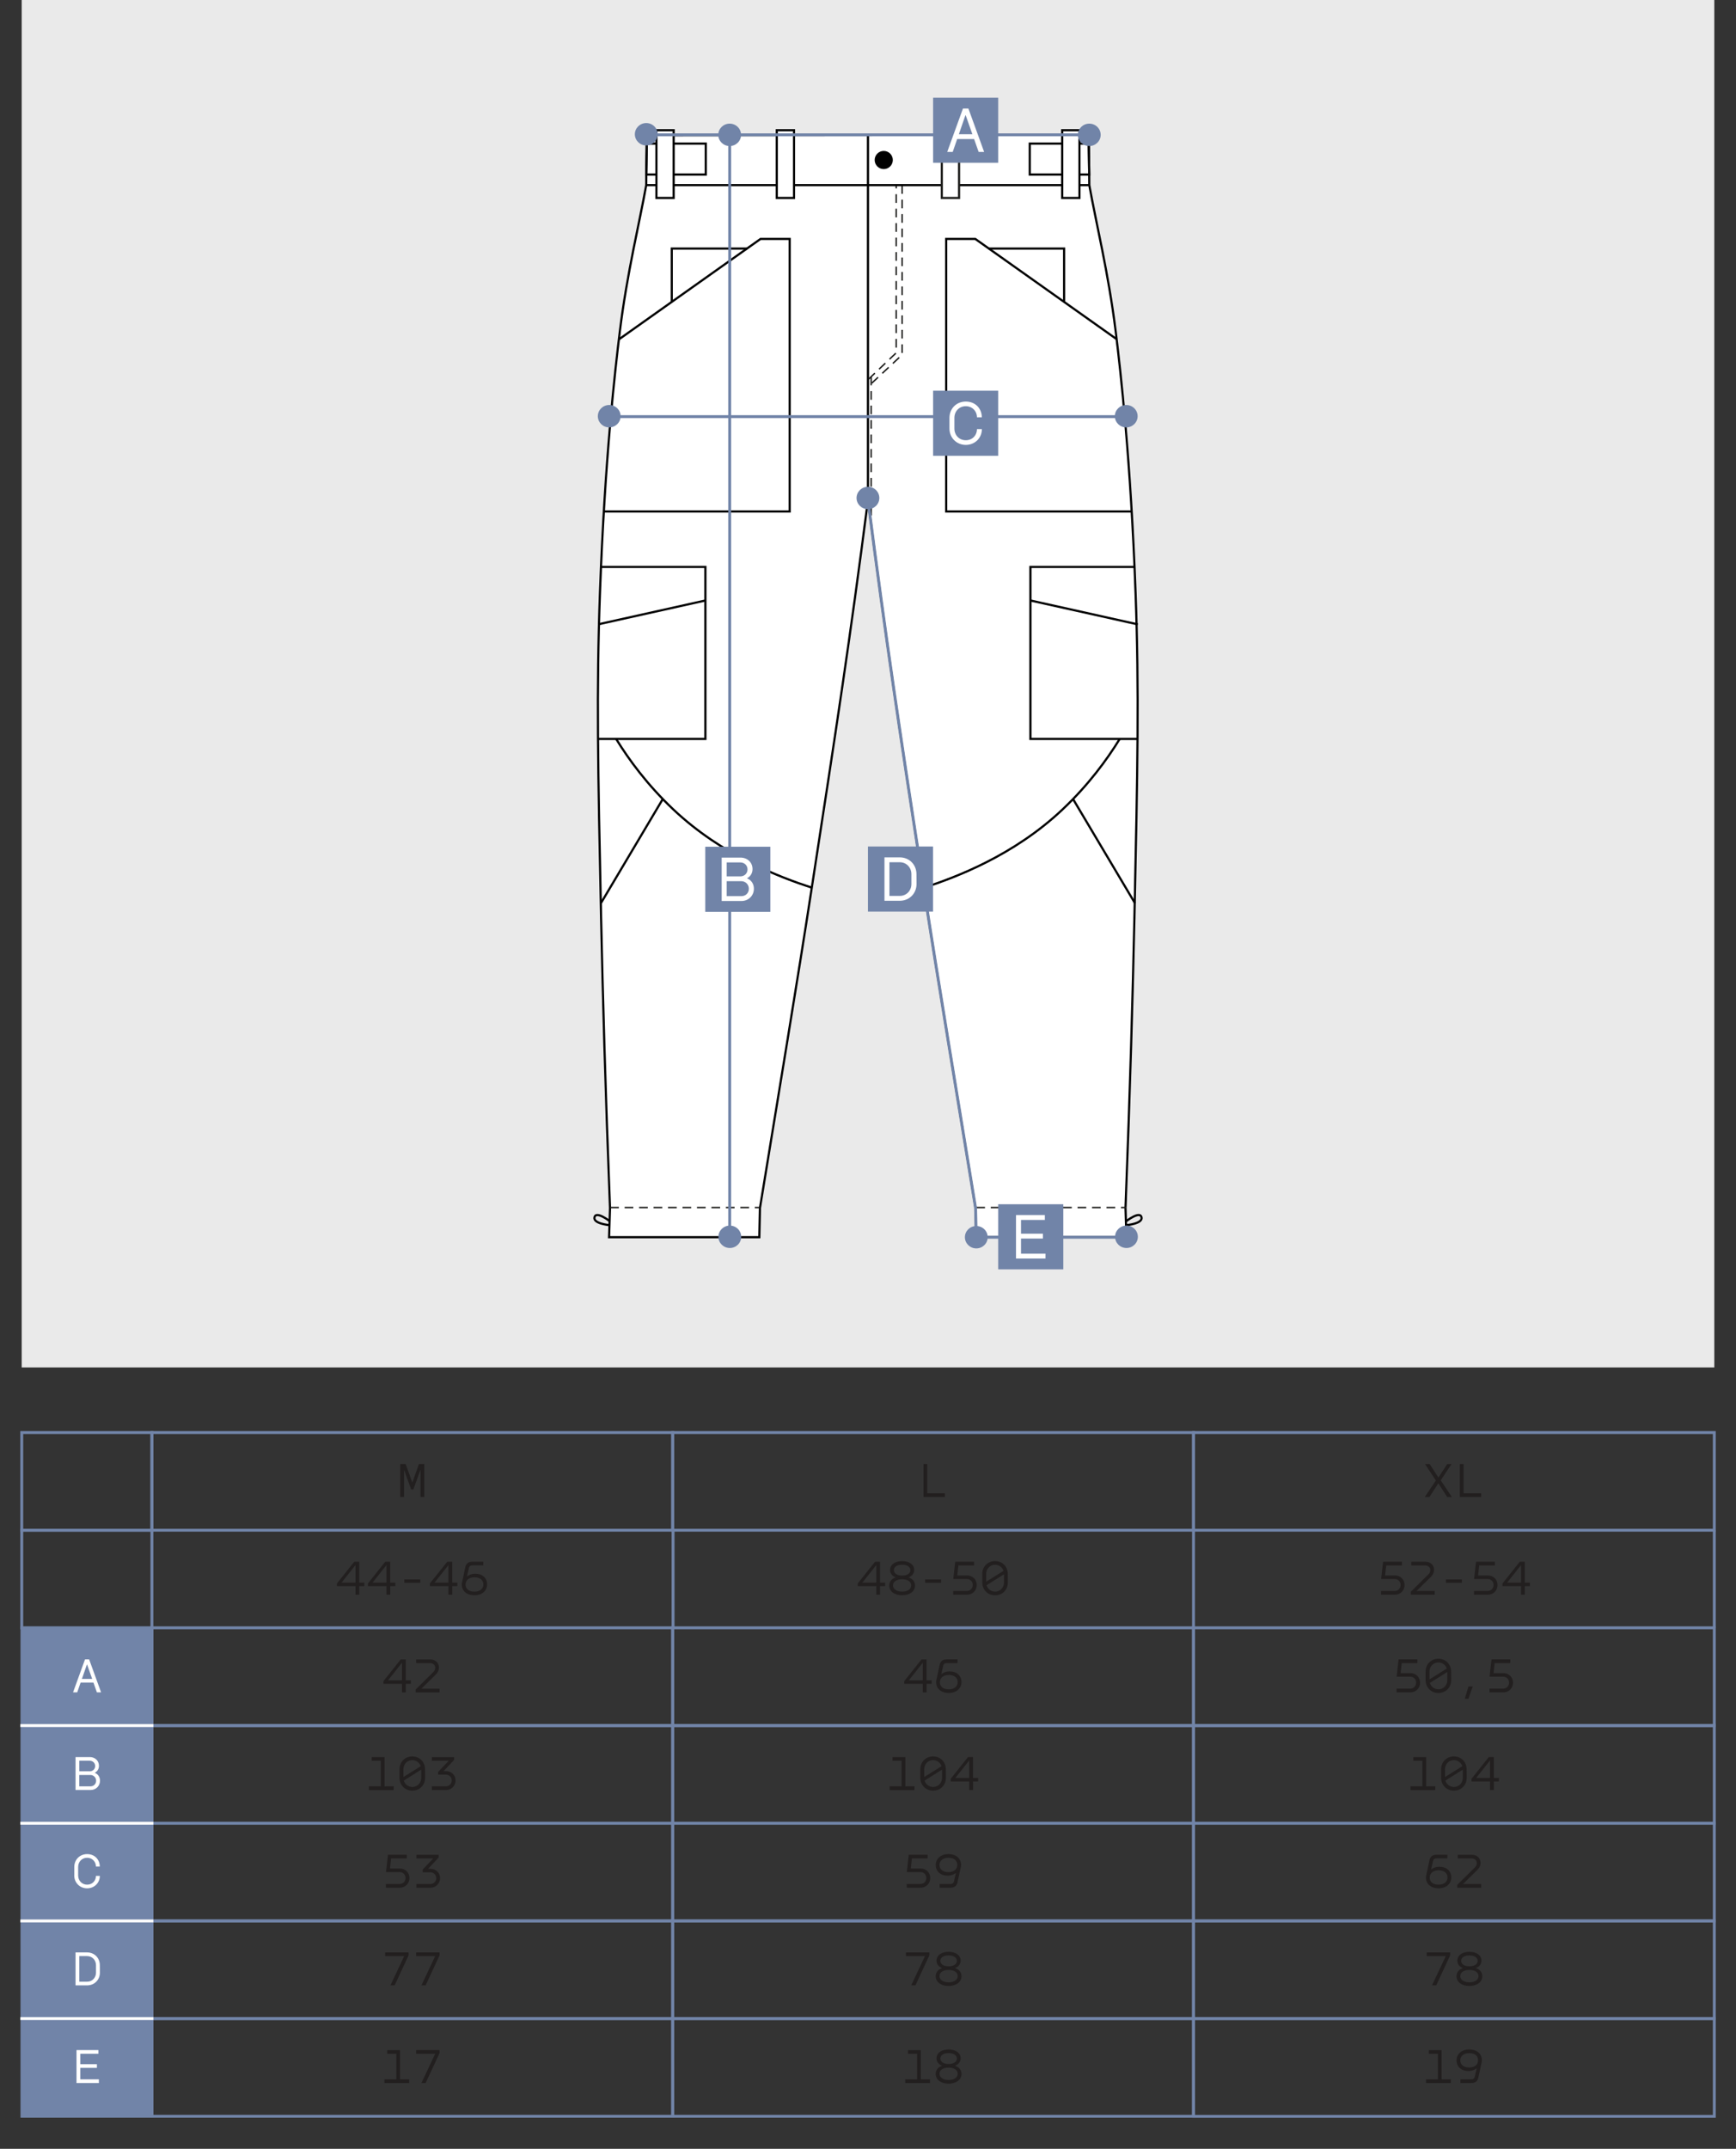
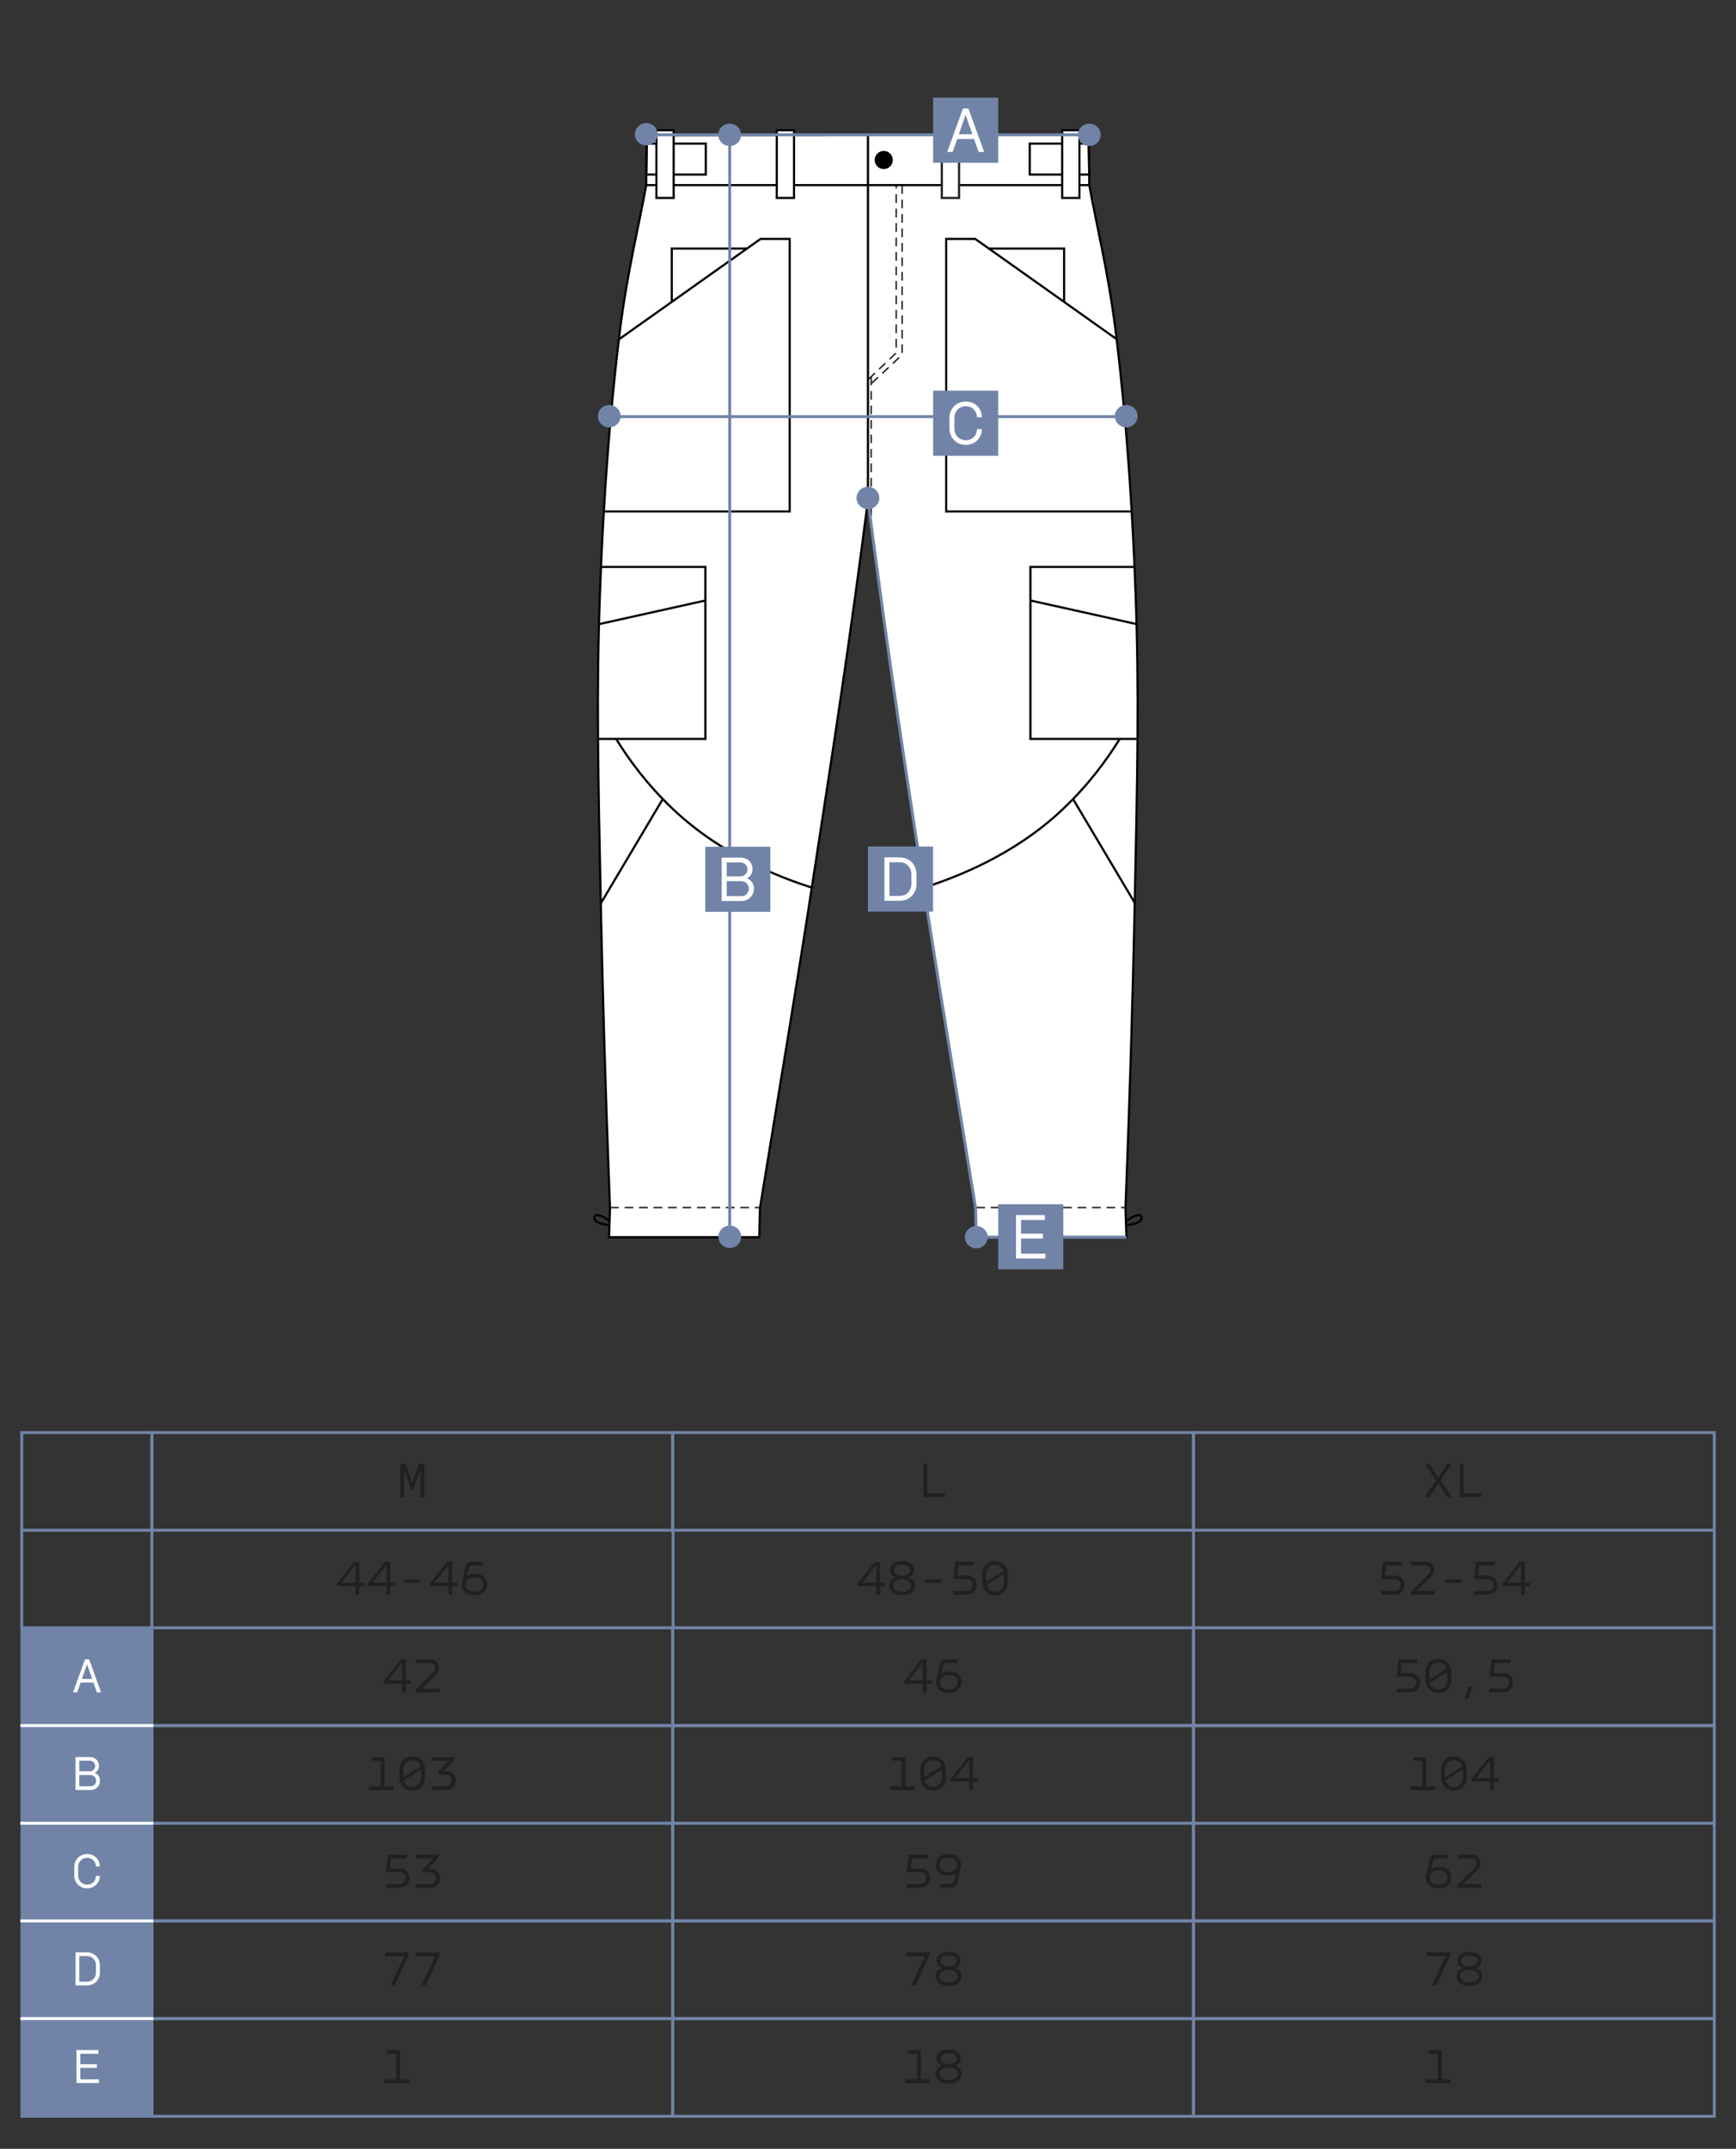
<svg xmlns="http://www.w3.org/2000/svg" id="_Слой_1" data-name="Слой_1" version="1.1" viewBox="0 0 600 742.5">
  <rect x="0" y="0" width="600" height="742.5" fill="#333333" stroke="none" />
  <defs>
    <style> .st0 { fill: #221f1f; } .st1, .st2, .st3, .st4 { fill: none; } .st1, .st2, .st3, .st4, .st5, .st6 { stroke-miterlimit: 10; } .st1, .st5 { stroke: #000; } .st1, .st5, .st6 { stroke-width: .75px; } .st7, .st5, .st6 { fill: #fff; } .st2 { stroke: #fff; } .st3 { stroke: #7184a8; } .st4 { stroke-dasharray: 3 2; stroke-width: .5px; } .st4, .st6 { stroke: #1d1d1b; } .st8 { fill: #7184a8; } .st9 { fill: #eaeaea; } </style>
  </defs>
-   <rect class="st9" x="7.5" width="585" height="472.5" />
  <g>
    <path class="st5" d="M392.07,317.34c-.55,25.77-1.46,58.79-3.07,100.06l.32,10.1h-51.93c-.07-3.37-.15-6.73-.22-10.1-6.63-40.6-12.79-77.4-17.89-110.52-8.32-54.1-12.97-85.06-19.29-134.08-6.31,49.02-11.12,79.98-19.44,134.08-5.1,33.12-11.25,69.91-17.89,110.52-.07,3.37-.15,6.73-.22,10.1h-51.93l.32-10.1c-1.61-41.27-2.52-74.28-3.07-100.06-1.11-51.98-1.64-78.67-.4-112.48,1.68-45.92,5.19-76.7,6.87-90.34,2.51-20.32,6.81-37.53,9.12-50.55,0-5.27.17-11.95.17-17.22l152.8-.15c0,5.23.17,12.21.17,17.37,2.31,13.01,6.61,30.23,9.12,50.55,1.68,13.64,5.19,44.42,6.87,90.34,1.24,33.82.71,60.5-.4,112.48Z" />
    <path d="M308.58,55.29c0,1.74-1.41,3.14-3.14,3.14s-3.14-1.41-3.14-3.14,1.41-3.14,3.14-3.14,3.14,1.41,3.14,3.14h0Z" />
    <line class="st1" x1="299.99" y1="172.81" x2="299.99" y2="46.68" />
    <line id="_средний_шов" data-name="средний_шов" class="st4" x1="301.09" y1="130.14" x2="301.09" y2="180.22" />
    <line id="_средний_шов1" data-name="средний_шов" class="st4" x1="210.89" y1="417.25" x2="262.72" y2="417.25" />
    <line id="_средний_шов2" data-name="средний_шов" class="st4" x1="337.43" y1="417.25" x2="389.26" y2="417.25" />
    <polyline class="st4" points="300.2 131.01 309.75 121.92 309.75 63.97" />
    <polyline class="st4" points="311.8 63.97 311.8 122.58 300.2 133.43" />
    <polyline class="st1" points="208.74 176.73 272.93 176.73 272.93 82.56 262.86 82.56 213.93 117.25" />
    <polyline class="st1" points="258.28 85.89 232.17 85.89 232.17 104.32" />
    <polyline class="st1" points="207.76 195.89 243.8 195.89 243.8 255.33 206.71 255.33" />
    <line class="st1" x1="243.8" y1="207.49" x2="206.7" y2="215.74" />
    <path class="st1" d="M212.95,255.33c4.42,7.19,10.78,15.88,19.79,24.39,16.83,15.89,36.78,23.4,47.87,27.01" />
    <line class="st5" x1="229.07" y1="276.1" x2="207.71" y2="312.05" />
    <polyline class="st1" points="391.2 176.73 327.02 176.73 327.02 82.56 337.08 82.56 386.01 117.25" />
    <polyline class="st1" points="341.66 85.89 367.78 85.89 367.78 104.32" />
    <polyline class="st1" points="392.18 195.89 356.14 195.89 356.14 255.33 393.23 255.33" />
    <line class="st1" x1="356.14" y1="207.49" x2="393.24" y2="215.74" />
    <path class="st1" d="M387,255.33c-4.42,7.19-10.78,15.88-19.79,24.39-16.83,15.89-36.78,23.4-47.87,27.01" />
    <line class="st5" x1="370.87" y1="276.1" x2="392.24" y2="312.05" />
    <path class="st1" d="M210.74,421.96s-4.68-3.64-5.27-1.38c-.59,2.26,5.23,2.76,5.23,2.76" />
    <path class="st1" d="M389.26,421.96s4.68-3.64,5.27-1.38-5.23,2.76-5.23,2.76" />
    <line class="st1" x1="223.34" y1="63.97" x2="376.48" y2="63.97" />
    <polygon class="st1" points="243.93 60.31 223.36 60.31 223.55 49.63 243.93 49.63 243.93 60.31" />
    <polygon class="st1" points="376.48 60.31 355.91 60.31 355.91 49.63 376.29 49.63 376.48 60.31" />
    <rect class="st5" x="268.47" y="45" width="5.96" height="23.4" />
    <rect class="st5" x="226.87" y="45" width="5.96" height="23.4" />
    <rect class="st6" x="325.51" y="45" width="5.96" height="23.4" transform="translate(656.98 113.4) rotate(-180)" />
    <rect class="st5" x="367.11" y="45" width="5.96" height="23.4" transform="translate(740.19 113.4) rotate(-180)" />
  </g>
  <path class="st3" d="M389.33,427.52h-51.93c-.07-3.37-.15-6.73-.22-10.1-6.63-40.6-12.79-77.4-17.89-110.52-8.32-54.1-12.97-85.06-19.29-134.08" />
  <line class="st3" x1="252.19" y1="427.52" x2="252.19" y2="47.47" />
  <line class="st3" x1="210.56" y1="143.96" x2="389.25" y2="143.96" />
  <polyline class="st3" points="376.5 46.59 299.93 46.59 223.36 46.59" />
  <g>
    <rect class="st8" x="345" y="416.11" width="22.5" height="22.5" />
    <path class="st7" d="M351.16,419.86h9.96v1.68h-8.24v4.75h7.57v1.68h-7.57v5.22h8.46v1.68h-10.19v-15Z" />
  </g>
  <g>
    <rect class="st8" x="299.98" y="292.5" width="22.5" height="22.5" />
    <path class="st7" d="M316.75,302.05l.02,3.4c.02,3.22-2.42,5.8-5.82,5.8h-5.26v-15h5.26c3.4,0,5.8,2.57,5.8,5.8ZM307.41,297.93v11.64h3.54c2.4,0,4.05-1.86,4.05-4.12v-3.4c0-2.24-1.66-4.12-4.05-4.12h-3.54Z" />
  </g>
  <g>
    <rect class="st8" x="322.5" y="135" width="22.5" height="22.5" />
    <path class="st7" d="M328.15,148.08v-3.66c0-3.25,2.41-5.67,5.65-5.67s5.52,2.31,5.54,5.45h-1.68c-.02-2.22-1.7-3.84-3.86-3.84-2.26,0-3.94,1.72-3.94,4.05v3.66c0,2.33,1.68,4.05,3.94,4.05s3.84-1.68,3.86-3.84h1.7c0,3.08-2.41,5.45-5.56,5.45s-5.65-2.41-5.65-5.67Z" />
  </g>
  <g>
    <rect class="st8" x="322.5" y="33.75" width="22.5" height="22.5" />
    <path class="st7" d="M336.66,48.04h-5.84l-1.54,4.46h-1.9l5.44-15h1.88l5.44,15h-1.9l-1.57-4.46ZM336.08,46.39l-2.31-6.54h-.11l-2.26,6.54h4.68Z" />
  </g>
  <g>
    <rect class="st8" x="243.75" y="292.58" width="22.5" height="22.5" />
    <path class="st7" d="M255.95,296.33c2.31,0,4.14,1.61,4.14,3.96,0,1.37-.65,2.51-1.86,3.16v.07c1.48.6,2.33,1.93,2.33,3.58,0,2.37-1.84,4.23-4.32,4.23h-6.81v-15h6.52ZM255.88,302.82c1.41,0,2.48-1.03,2.48-2.4,0-1.43-1.12-2.42-2.48-2.42h-4.72v4.81h4.72ZM256.24,309.65c1.48,0,2.58-1.07,2.58-2.55s-1.14-2.62-2.64-2.62h-5.02v5.17h5.08Z" />
  </g>
-   <ellipse class="st8" cx="389.33" cy="427.36" rx="3.94" ry="3.87" />
  <ellipse class="st8" cx="252.24" cy="427.36" rx="3.94" ry="3.87" />
  <ellipse class="st8" cx="337.43" cy="427.5" rx="3.94" ry="3.87" />
  <ellipse class="st8" cx="299.98" cy="172.07" rx="3.94" ry="3.87" />
  <ellipse class="st8" cx="389.25" cy="143.81" rx="3.94" ry="3.87" />
  <ellipse class="st8" cx="210.56" cy="143.81" rx="3.94" ry="3.87" />
  <ellipse class="st8" cx="376.48" cy="46.59" rx="3.94" ry="3.87" />
  <ellipse class="st8" cx="223.36" cy="46.39" rx="3.94" ry="3.87" />
  <g>
    <rect class="st8" x="7.59" y="562.5" width="44.91" height="168.75" />
    <polygon class="st3" points="37.53 562.5 22.56 562.5 7.59 562.5 7.59 618.75 7.59 675 7.59 731.25 22.56 731.25 37.53 731.25 52.5 731.25 52.5 675 52.5 618.75 52.5 562.5 37.53 562.5" />
    <path class="st7" d="M26.44,708.38h7.56v1.27h-6.26v3.6h5.75v1.28h-5.75v3.96h6.43v1.28h-7.73v-11.39Z" />
    <g>
      <path class="st0" d="M318.27,718.5h3.16v1.28h-8.57v-1.28h4.11v-8.84h-3.13v-1.27h4.42v10.11Z" />
      <path class="st0" d="M325.59,713.81v-.03c-1.22-.46-1.9-1.41-1.9-2.55,0-1.95,1.84-3.06,4.15-3.06s4.18,1.09,4.18,3.06c0,1.14-.68,2.09-1.92,2.55v.03c1.36.44,2.21,1.45,2.21,2.8,0,2.12-1.99,3.37-4.47,3.37s-4.44-1.26-4.44-3.37c0-1.29.78-2.33,2.19-2.8ZM327.84,718.72c1.8,0,3.16-.78,3.16-2.16s-1.38-2.12-3.16-2.12-3.13.75-3.13,2.12,1.39,2.16,3.13,2.16ZM327.85,713.18c1.6,0,2.86-.65,2.86-1.87s-1.22-1.89-2.87-1.89-2.84.66-2.84,1.89,1.26,1.85,2.86,1.87Z" />
    </g>
    <polygon class="st3" points="212.5 697.5 192.5 697.5 172.5 697.5 152.5 697.5 132.5 697.5 112.5 697.5 92.5 697.5 72.5 697.5 52.5 697.5 52.5 708.75 52.5 720 52.5 731.25 72.5 731.25 92.5 731.25 112.5 731.25 132.5 731.25 152.5 731.25 172.5 731.25 192.5 731.25 212.5 731.25 232.5 731.25 232.5 720 232.5 708.75 232.5 697.5 212.5 697.5" />
    <polygon class="st3" points="392.5 697.5 372.5 697.5 352.5 697.5 332.5 697.5 312.5 697.5 292.5 697.5 272.5 697.5 252.5 697.5 232.5 697.5 232.5 708.75 232.5 720 232.5 731.25 252.5 731.25 272.5 731.25 292.5 731.25 312.5 731.25 332.5 731.25 352.5 731.25 372.5 731.25 392.5 731.25 412.5 731.25 412.5 720 412.5 708.75 412.5 697.5 392.5 697.5" />
    <polygon class="st3" points="572.5 697.5 552.5 697.5 532.5 697.5 512.5 697.5 492.5 697.5 472.5 697.5 452.5 697.5 432.5 697.5 412.5 697.5 412.5 708.76 412.5 720.02 412.5 731.28 432.5 731.28 452.5 731.28 472.5 731.28 492.5 731.28 512.5 731.28 532.5 731.28 552.5 731.28 572.5 731.28 592.5 731.28 592.5 720.02 592.5 708.76 592.5 697.5 572.5 697.5" />
    <path class="st0" d="M320.49,505.88v10.11h6.08v1.28h-7.39v-11.39h1.31Z" />
    <polygon class="st3" points="212.5 495 192.5 495 172.5 495 152.5 495 132.5 495 112.5 495 92.5 495 72.5 495 52.5 495 52.5 506.25 52.5 517.5 52.5 528.75 72.5 528.75 92.5 528.75 112.5 528.75 132.5 528.75 152.5 528.75 172.5 528.75 192.5 528.75 212.5 528.75 232.5 528.75 232.5 517.5 232.5 506.25 232.5 495 212.5 495" />
    <polygon class="st3" points="392.5 495 372.5 495 352.5 495 332.5 495 312.5 495 292.5 495 272.5 495 252.5 495 232.5 495 232.5 506.25 232.5 517.5 232.5 528.75 252.5 528.75 272.5 528.75 292.5 528.75 312.5 528.75 332.5 528.75 352.5 528.75 372.5 528.75 392.5 528.75 412.5 528.75 412.5 517.5 412.5 506.25 412.5 495 392.5 495" />
    <polygon class="st3" points="572.5 495 552.5 495 532.5 495 512.5 495 492.5 495 472.5 495 452.5 495 432.5 495 412.5 495 412.5 506.25 412.5 517.5 412.5 528.75 432.5 528.75 452.5 528.75 472.5 528.75 492.5 528.75 512.5 528.75 532.5 528.75 552.5 528.75 572.5 528.75 592.5 528.75 592.5 517.5 592.5 506.25 592.5 495 572.5 495" />
    <g>
      <path class="st0" d="M304.17,546.86h1.75v1.21h-1.75v2.96h-1.31v-2.96h-6.41v-.92l5.98-7.51h1.73v7.22ZM302.86,546.86v-6.07l-4.81,6.07h4.81Z" />
      <path class="st0" d="M309.53,545.06v-.03c-1.22-.46-1.9-1.41-1.9-2.55,0-1.95,1.84-3.06,4.15-3.06s4.18,1.09,4.18,3.06c0,1.14-.68,2.09-1.92,2.55v.03c1.36.44,2.21,1.45,2.21,2.8,0,2.12-1.99,3.37-4.47,3.37s-4.44-1.26-4.44-3.37c0-1.29.78-2.33,2.19-2.8ZM311.77,549.97c1.8,0,3.16-.78,3.16-2.16s-1.38-2.12-3.16-2.12-3.13.75-3.13,2.12,1.39,2.16,3.13,2.16ZM311.79,544.43c1.6,0,2.86-.65,2.86-1.87s-1.22-1.89-2.87-1.89-2.84.66-2.84,1.89,1.26,1.85,2.86,1.87Z" />
      <path class="st0" d="M325.25,545.75v1.17h-5.51v-1.17h5.51Z" />
      <path class="st0" d="M336.66,540.91h-5.42l-.39,3.47h3.33c2.16,0,3.4,1.58,3.4,3.31s-1.26,3.33-3.4,3.33h-4.73v-1.28h4.69c1.27,0,2.06-.95,2.07-2.06.02-1.09-.76-2.07-2.07-2.07h-4.67l.68-5.98h6.51v1.27Z" />
      <path class="st0" d="M343.92,551.24c-2.53,0-4.42-1.9-4.42-4.47v-2.89c0-2.57,1.89-4.47,4.42-4.47s4.4,1.9,4.4,4.47l.02,2.89c.02,2.57-1.89,4.47-4.42,4.47ZM346.83,542.8c-.41-1.26-1.53-2.11-2.91-2.11-1.75,0-3.08,1.36-3.08,3.2v2.65l5.98-3.74ZM343.92,549.97c1.75,0,3.08-1.36,3.08-3.2v-2.79l-6.02,3.77c.37,1.31,1.51,2.21,2.94,2.21Z" />
    </g>
    <g>
      <path class="st0" d="M320.6,642.16h-5.42l-.39,3.47h3.33c2.16,0,3.4,1.58,3.4,3.31s-1.26,3.33-3.4,3.33h-4.73v-1.28h4.69c1.27,0,2.06-.95,2.07-2.06.02-1.09-.76-2.07-2.07-2.07h-4.67l.68-5.98h6.51v1.27Z" />
      <path class="st0" d="M332.05,645.25l-1.12,5.2c-.24,1.12-.99,1.82-2.46,1.82h-3.72v-1.28h3.71c.66,0,1.11-.25,1.26-.92l.65-2.86h-.05c-.75.58-1.75.9-2.74.9-2.5.02-4.16-1.45-4.16-3.69s1.84-3.76,4.35-3.76c2.67,0,4.4,1.5,4.4,3.72,0,.29-.03.58-.1.85ZM327.75,641.94c-1.82,0-3.04.97-3.04,2.5s1.24,2.46,3.06,2.46,3.09-.93,3.09-2.5-1.14-2.46-3.11-2.46Z" />
    </g>
    <polygon class="st3" points="212.5 630 192.5 630 172.5 630 152.5 630 132.5 630 112.5 630 92.5 630 72.5 630 52.5 630 52.5 641.25 52.5 652.5 52.5 663.75 72.5 663.75 92.5 663.75 112.5 663.75 132.5 663.75 152.5 663.75 172.5 663.75 192.5 663.75 212.5 663.75 232.5 663.75 232.5 652.5 232.5 641.25 232.5 630 212.5 630" />
    <polygon class="st3" points="392.5 630 372.5 630 352.5 630 332.5 630 312.5 630 292.5 630 272.5 630 252.5 630 232.5 630 232.5 641.25 232.5 652.5 232.5 663.75 252.5 663.75 272.5 663.75 292.5 663.75 312.5 663.75 332.5 663.75 352.5 663.75 372.5 663.75 392.5 663.75 412.5 663.75 412.5 652.5 412.5 641.25 412.5 630 392.5 630" />
    <polygon class="st3" points="572.5 630 552.5 630 532.5 630 512.5 630 492.5 630 472.5 630 452.5 630 432.5 630 412.5 630 412.5 641.25 412.5 652.5 412.5 663.75 432.5 663.75 452.5 663.75 472.5 663.75 492.5 663.75 512.5 663.75 532.5 663.75 552.5 663.75 572.5 663.75 592.5 663.75 592.5 652.5 592.5 641.25 592.5 630 572.5 630" />
    <g>
      <path class="st0" d="M316.38,686.02h-1.45l4.76-10.11h-6.58v-1.27h8.11v.99l-4.84,10.4Z" />
      <path class="st0" d="M325.59,680.06v-.03c-1.22-.46-1.9-1.41-1.9-2.55,0-1.95,1.84-3.06,4.15-3.06s4.18,1.09,4.18,3.06c0,1.14-.68,2.09-1.92,2.55v.03c1.36.44,2.21,1.45,2.21,2.8,0,2.12-1.99,3.37-4.47,3.37s-4.44-1.26-4.44-3.37c0-1.29.78-2.33,2.19-2.8ZM327.84,684.97c1.8,0,3.16-.78,3.16-2.16s-1.38-2.12-3.16-2.12-3.13.75-3.13,2.12,1.39,2.16,3.13,2.16ZM327.85,679.43c1.6,0,2.86-.65,2.86-1.87s-1.22-1.89-2.87-1.89-2.84.66-2.84,1.89,1.26,1.85,2.86,1.87Z" />
    </g>
    <polygon class="st3" points="212.5 663.75 192.5 663.75 172.5 663.75 152.5 663.75 132.5 663.75 112.5 663.75 92.5 663.75 72.5 663.75 52.5 663.75 52.5 675 52.5 686.25 52.5 697.5 72.5 697.5 92.5 697.5 112.5 697.5 132.5 697.5 152.5 697.5 172.5 697.5 192.5 697.5 212.5 697.5 232.5 697.5 232.5 686.25 232.5 675 232.5 663.75 212.5 663.75" />
    <polygon class="st3" points="392.5 663.75 372.5 663.75 352.5 663.75 332.5 663.75 312.5 663.75 292.5 663.75 272.5 663.75 252.5 663.75 232.5 663.75 232.5 675 232.5 686.25 232.5 697.5 252.5 697.5 272.5 697.5 292.5 697.5 312.5 697.5 332.5 697.5 352.5 697.5 372.5 697.5 392.5 697.5 412.5 697.5 412.5 686.25 412.5 675 412.5 663.75 392.5 663.75" />
    <polygon class="st3" points="572.5 663.75 552.5 663.75 532.5 663.75 512.5 663.75 492.5 663.75 472.5 663.75 452.5 663.75 432.5 663.75 412.5 663.75 412.5 675 412.5 686.25 412.5 697.5 432.5 697.5 452.5 697.5 472.5 697.5 492.5 697.5 512.5 697.5 532.5 697.5 552.5 697.5 572.5 697.5 592.5 697.5 592.5 686.25 592.5 675 592.5 663.75 572.5 663.75" />
    <g>
      <path class="st0" d="M320.24,580.61h1.75v1.21h-1.75v2.96h-1.31v-2.96h-6.41v-.92l5.98-7.51h1.73v7.22ZM318.93,580.61v-6.07l-4.81,6.07h4.81Z" />
      <path class="st0" d="M323.66,580.4l1.12-5.2c.24-1.12.99-1.82,2.46-1.82h3.72v1.27h-3.71c-.66,0-1.1.25-1.26.92l-.65,2.86h.05c.75-.58,1.75-.9,2.74-.9,2.5-.02,4.17,1.44,4.17,3.69s-1.84,3.76-4.35,3.76c-2.67,0-4.4-1.5-4.4-3.72,0-.29.03-.58.1-.85ZM327.96,583.72c1.82,0,3.04-.97,3.04-2.5s-1.24-2.46-3.06-2.46-3.09.93-3.09,2.5,1.14,2.46,3.11,2.46Z" />
    </g>
    <polygon class="st3" points="212.5 562.46 192.5 562.46 172.5 562.46 152.5 562.46 132.5 562.46 112.5 562.46 92.5 562.46 72.5 562.46 52.5 562.46 52.5 573.73 52.5 584.99 52.5 596.25 72.5 596.25 92.5 596.25 112.5 596.25 132.5 596.25 152.5 596.25 172.5 596.25 192.5 596.25 212.5 596.25 232.5 596.25 232.5 584.99 232.5 573.73 232.5 562.46 212.5 562.46" />
    <polygon class="st3" points="392.5 562.46 372.5 562.46 352.5 562.46 332.5 562.46 312.5 562.46 292.5 562.46 272.5 562.46 252.5 562.46 232.5 562.46 232.5 573.73 232.5 584.99 232.5 596.25 252.5 596.25 272.5 596.25 292.5 596.25 312.5 596.25 332.5 596.25 352.5 596.25 372.5 596.25 392.5 596.25 412.5 596.25 412.5 584.99 412.5 573.73 412.5 562.46 392.5 562.46" />
    <polygon class="st3" points="572.5 562.46 552.5 562.46 532.5 562.46 512.5 562.46 492.5 562.46 472.5 562.46 452.5 562.46 432.5 562.46 412.5 562.46 412.5 573.73 412.5 584.99 412.5 596.25 432.5 596.25 452.5 596.25 472.5 596.25 492.5 596.25 512.5 596.25 532.5 596.25 552.5 596.25 572.5 596.25 592.5 596.25 592.5 584.99 592.5 573.73 592.5 562.46 572.5 562.46" />
    <g>
      <path class="st0" d="M138.27,718.5h3.16v1.28h-8.57v-1.28h4.11v-8.84h-3.13v-1.27h4.42v10.11Z" />
-       <path class="st0" d="M147.09,719.77h-1.44l4.76-10.11h-6.58v-1.27h8.11v.99l-4.84,10.4Z" />
    </g>
    <path class="st0" d="M138.33,505.88h1.87l2.31,6.39,2.29-6.39h1.85v11.39h-1.31v-9.3h-.05l-2.41,6.68h-.78l-2.41-6.7h-.05v9.32h-1.31v-11.39Z" />
    <g>
      <path class="st0" d="M124.17,546.86h1.75v1.21h-1.75v2.96h-1.31v-2.96h-6.41v-.92l5.98-7.51h1.73v7.22ZM122.86,546.86v-6.07l-4.81,6.07h4.81Z" />
      <path class="st0" d="M134.88,546.86h1.75v1.21h-1.75v2.96h-1.31v-2.96h-6.41v-.92l5.98-7.51h1.73v7.22ZM133.57,546.86v-6.07l-4.81,6.07h4.81Z" />
      <path class="st0" d="M145.25,545.75v1.17h-5.51v-1.17h5.51Z" />
      <path class="st0" d="M156.3,546.86h1.75v1.21h-1.75v2.96h-1.31v-2.96h-6.41v-.92l5.98-7.51h1.73v7.22ZM154.99,546.86v-6.07l-4.81,6.07h4.81Z" />
      <path class="st0" d="M159.72,546.65l1.12-5.2c.24-1.12.99-1.82,2.46-1.82h3.72v1.27h-3.71c-.66,0-1.1.25-1.26.92l-.65,2.86h.05c.75-.58,1.75-.9,2.74-.9,2.5-.02,4.16,1.44,4.16,3.69s-1.84,3.76-4.35,3.76c-2.67,0-4.4-1.5-4.4-3.72,0-.29.03-.58.1-.85ZM164.02,549.97c1.82,0,3.04-.97,3.04-2.5s-1.24-2.46-3.06-2.46-3.09.93-3.09,2.5,1.14,2.46,3.11,2.46Z" />
    </g>
    <g>
      <path class="st0" d="M140.6,642.16h-5.42l-.39,3.47h3.33c2.16,0,3.4,1.58,3.4,3.31s-1.26,3.33-3.4,3.33h-4.73v-1.28h4.69c1.27,0,2.06-.95,2.07-2.06.02-1.09-.77-2.07-2.07-2.07h-4.67l.68-5.98h6.51v1.27Z" />
      <path class="st0" d="M147.94,645.75h.85c1.89,0,3.31,1.39,3.31,3.23s-1.44,3.3-3.33,3.3h-4.86v-1.28h4.81c1.16,0,2.06-.88,2.06-2.02s-.9-2.04-2.06-2.04h-2.65v-.93l3.67-3.84h-5.83v-1.27h7.68v.97l-3.65,3.89Z" />
    </g>
    <g>
      <path class="st0" d="M136.38,686.02h-1.44l4.76-10.11h-6.58v-1.27h8.11v.99l-4.84,10.4Z" />
      <path class="st0" d="M147.09,686.02h-1.44l4.76-10.11h-6.58v-1.27h8.11v.99l-4.84,10.4Z" />
    </g>
    <g>
      <path class="st0" d="M140.24,580.61h1.75v1.21h-1.75v2.96h-1.31v-2.96h-6.41v-.92l5.98-7.51h1.73v7.22ZM138.93,580.61v-6.07l-4.81,6.07h4.81Z" />
      <path class="st0" d="M149.78,577.74c1.14-1.12.76-3.08-1.19-3.08h-4.76v-1.27h4.79c3.21,0,3.96,3.31,2.04,5.18l-5.01,4.93h6.29v1.28h-8.28v-.99l6.12-6.05Z" />
    </g>
    <g>
      <path class="st0" d="M132.91,617.25h3.16v1.28h-8.57v-1.28h4.11v-8.84h-3.13v-1.27h4.42v10.11Z" />
      <path class="st0" d="M142.5,618.74c-2.53,0-4.42-1.9-4.42-4.47v-2.89c0-2.57,1.89-4.47,4.42-4.47s4.4,1.9,4.4,4.47l.02,2.89c.02,2.57-1.89,4.47-4.42,4.47ZM145.41,610.3c-.41-1.26-1.53-2.11-2.91-2.11-1.75,0-3.08,1.36-3.08,3.2v2.65l5.98-3.74ZM142.5,617.47c1.75,0,3.08-1.36,3.08-3.2v-2.79l-6.02,3.77c.37,1.31,1.51,2.21,2.94,2.21Z" />
      <path class="st0" d="M153.29,612h.85c1.89,0,3.31,1.39,3.31,3.23s-1.44,3.3-3.33,3.3h-4.86v-1.28h4.81c1.16,0,2.06-.88,2.06-2.02s-.9-2.04-2.06-2.04h-2.65v-.93l3.67-3.84h-5.83v-1.27h7.68v.97l-3.65,3.89Z" />
    </g>
    <g>
      <path class="st0" d="M312.91,617.25h3.16v1.28h-8.57v-1.28h4.11v-8.84h-3.13v-1.27h4.42v10.11Z" />
      <path class="st0" d="M322.5,618.74c-2.53,0-4.42-1.9-4.42-4.47v-2.89c0-2.57,1.89-4.47,4.42-4.47s4.4,1.9,4.4,4.47l.02,2.89c.02,2.57-1.89,4.47-4.42,4.47ZM325.41,610.3c-.41-1.26-1.53-2.11-2.91-2.11-1.75,0-3.08,1.36-3.08,3.2v2.65l5.98-3.74ZM322.5,617.47c1.75,0,3.08-1.36,3.08-3.2v-2.79l-6.02,3.77c.37,1.31,1.51,2.21,2.94,2.21Z" />
      <path class="st0" d="M336.3,614.36h1.75v1.21h-1.75v2.96h-1.31v-2.96h-6.41v-.92l5.98-7.51h1.73v7.22ZM334.99,614.36v-6.07l-4.81,6.07h4.81Z" />
    </g>
    <g>
      <path class="st0" d="M498.27,718.5h3.16v1.28h-8.57v-1.28h4.11v-8.84h-3.13v-1.27h4.42v10.11Z" />
-       <path class="st0" d="M512.05,712.75l-1.12,5.2c-.24,1.12-.99,1.82-2.46,1.82h-3.72v-1.28h3.71c.66,0,1.11-.25,1.26-.92l.65-2.86h-.05c-.75.58-1.75.9-2.74.9-2.5.02-4.16-1.45-4.16-3.69s1.84-3.76,4.35-3.76c2.67,0,4.4,1.5,4.4,3.72,0,.29-.03.58-.1.85ZM507.75,709.44c-1.82,0-3.04.97-3.04,2.5s1.24,2.46,3.06,2.46,3.09-.93,3.09-2.5-1.14-2.46-3.11-2.46Z" />
    </g>
    <g>
      <path class="st0" d="M497.14,510.51h.03l3.01-4.62h1.5l-3.74,5.61,3.86,5.78h-1.62l-3.04-4.69h-.05l-3.06,4.69h-1.6l3.84-5.71-3.76-5.68h1.61l3.01,4.62Z" />
      <path class="st0" d="M505.85,505.88v10.11h6.09v1.28h-7.39v-11.39h1.31Z" />
    </g>
    <g>
      <path class="st0" d="M484.53,540.91h-5.42l-.39,3.47h3.33c2.16,0,3.4,1.58,3.4,3.31s-1.26,3.33-3.4,3.33h-4.73v-1.28h4.69c1.28,0,2.06-.95,2.07-2.06.02-1.09-.77-2.07-2.07-2.07h-4.67l.68-5.98h6.51v1.27Z" />
      <path class="st0" d="M493.71,543.99c1.14-1.12.76-3.08-1.19-3.08h-4.76v-1.27h4.79c3.21,0,3.96,3.31,2.04,5.18l-5.01,4.93h6.29v1.28h-8.28v-.99l6.12-6.05Z" />
      <path class="st0" d="M505.25,545.75v1.17h-5.51v-1.17h5.51Z" />
      <path class="st0" d="M516.66,540.91h-5.42l-.39,3.47h3.33c2.16,0,3.4,1.58,3.4,3.31s-1.26,3.33-3.4,3.33h-4.73v-1.28h4.69c1.27,0,2.06-.95,2.07-2.06.02-1.09-.76-2.07-2.07-2.07h-4.67l.68-5.98h6.51v1.27Z" />
      <path class="st0" d="M527.01,546.86h1.75v1.21h-1.75v2.96h-1.31v-2.96h-6.41v-.92l5.98-7.51h1.73v7.22ZM525.7,546.86v-6.07l-4.81,6.07h4.81Z" />
    </g>
    <g>
      <path class="st0" d="M492.95,647.9l1.12-5.2c.24-1.12.99-1.82,2.46-1.82h3.72v1.27h-3.71c-.66,0-1.1.25-1.26.92l-.65,2.86h.05c.75-.58,1.75-.9,2.74-.9,2.5-.02,4.17,1.44,4.17,3.69s-1.84,3.76-4.35,3.76c-2.67,0-4.4-1.5-4.4-3.72,0-.29.03-.58.1-.85ZM497.25,651.22c1.82,0,3.04-.97,3.04-2.5s-1.24-2.46-3.06-2.46-3.09.93-3.09,2.5,1.14,2.46,3.11,2.46Z" />
      <path class="st0" d="M509.78,645.24c1.14-1.12.76-3.08-1.19-3.08h-4.76v-1.27h4.79c3.21,0,3.96,3.31,2.04,5.18l-5.01,4.93h6.29v1.28h-8.28v-.99l6.12-6.05Z" />
    </g>
    <g>
      <path class="st0" d="M496.38,686.02h-1.45l4.76-10.11h-6.58v-1.27h8.11v.99l-4.84,10.4Z" />
      <path class="st0" d="M505.59,680.06v-.03c-1.22-.46-1.9-1.41-1.9-2.55,0-1.95,1.84-3.06,4.15-3.06s4.18,1.09,4.18,3.06c0,1.14-.68,2.09-1.92,2.55v.03c1.36.44,2.21,1.45,2.21,2.8,0,2.12-1.99,3.37-4.47,3.37s-4.44-1.26-4.44-3.37c0-1.29.78-2.33,2.19-2.8ZM507.84,684.97c1.8,0,3.16-.78,3.16-2.16s-1.38-2.12-3.16-2.12-3.13.75-3.13,2.12,1.39,2.16,3.13,2.16ZM507.85,679.43c1.6,0,2.86-.65,2.86-1.87s-1.22-1.89-2.87-1.89-2.84.66-2.84,1.89,1.26,1.85,2.86,1.87Z" />
    </g>
    <g>
      <path class="st0" d="M489.89,574.66h-5.42l-.39,3.47h3.33c2.16,0,3.4,1.58,3.4,3.31s-1.26,3.33-3.4,3.33h-4.73v-1.28h4.69c1.27,0,2.06-.95,2.07-2.06.02-1.09-.76-2.07-2.07-2.07h-4.67l.68-5.98h6.51v1.27Z" />
      <path class="st0" d="M497.14,584.99c-2.53,0-4.42-1.9-4.42-4.47v-2.89c0-2.57,1.89-4.47,4.42-4.47s4.4,1.9,4.4,4.47l.02,2.89c.02,2.57-1.89,4.47-4.42,4.47ZM500.05,576.55c-.41-1.26-1.53-2.11-2.91-2.11-1.75,0-3.08,1.36-3.08,3.2v2.65l5.98-3.74ZM497.14,583.72c1.75,0,3.08-1.36,3.08-3.2v-2.79l-6.02,3.77c.37,1.31,1.51,2.21,2.94,2.21Z" />
      <path class="st0" d="M507.51,587h-1.24l1.26-4.27h1.5l-1.51,4.27Z" />
      <path class="st0" d="M522.01,574.66h-5.42l-.39,3.47h3.33c2.16,0,3.4,1.58,3.4,3.31s-1.26,3.33-3.4,3.33h-4.73v-1.28h4.69c1.28,0,2.06-.95,2.07-2.06.02-1.09-.77-2.07-2.07-2.07h-4.67l.68-5.98h6.51v1.27Z" />
    </g>
    <g>
      <path class="st0" d="M492.91,617.25h3.16v1.28h-8.57v-1.28h4.11v-8.84h-3.13v-1.27h4.42v10.11Z" />
      <path class="st0" d="M502.5,618.74c-2.53,0-4.42-1.9-4.42-4.47v-2.89c0-2.57,1.89-4.47,4.42-4.47s4.4,1.9,4.4,4.47l.02,2.89c.02,2.57-1.89,4.47-4.42,4.47ZM505.41,610.3c-.41-1.26-1.53-2.11-2.91-2.11-1.75,0-3.08,1.36-3.08,3.2v2.65l5.98-3.74ZM502.5,617.47c1.75,0,3.08-1.36,3.08-3.2v-2.79l-6.02,3.77c.37,1.31,1.51,2.21,2.94,2.21Z" />
      <path class="st0" d="M516.3,614.36h1.75v1.21h-1.75v2.96h-1.31v-2.96h-6.41v-.92l5.98-7.51h1.73v7.22ZM514.99,614.36v-6.07l-4.81,6.07h4.81Z" />
    </g>
    <polygon class="st3" points="212.5 596.25 192.5 596.25 172.5 596.25 152.5 596.25 132.5 596.25 112.5 596.25 92.5 596.25 72.5 596.25 52.5 596.25 52.5 607.5 52.5 618.75 52.5 630 72.5 630 92.5 630 112.5 630 132.5 630 152.5 630 172.5 630 192.5 630 212.5 630 232.5 630 232.5 618.75 232.5 607.5 232.5 596.25 212.5 596.25" />
    <polygon class="st3" points="392.5 596.25 372.5 596.25 352.5 596.25 332.5 596.25 312.5 596.25 292.5 596.25 272.5 596.25 252.5 596.25 232.5 596.25 232.5 607.5 232.5 618.75 232.5 630 252.5 630 272.5 630 292.5 630 312.5 630 332.5 630 352.5 630 372.5 630 392.5 630 412.5 630 412.5 618.75 412.5 607.5 412.5 596.25 392.5 596.25" />
    <polygon class="st3" points="572.5 596.25 552.5 596.25 532.5 596.25 512.5 596.25 492.5 596.25 472.5 596.25 452.5 596.25 432.5 596.25 412.5 596.25 412.5 607.5 412.5 618.75 412.5 630 432.5 630 452.5 630 472.5 630 492.5 630 512.5 630 532.5 630 552.5 630 572.5 630 592.5 630 592.5 618.75 592.5 607.5 592.5 596.25 572.5 596.25" />
    <path class="st7" d="M34.5,679.04l.02,2.58c.02,2.45-1.84,4.4-4.42,4.4h-3.99v-11.39h3.99c2.58,0,4.4,1.95,4.4,4.4ZM27.41,675.91v8.84h2.69c1.82,0,3.08-1.41,3.08-3.13v-2.58c0-1.7-1.26-3.13-3.08-3.13h-2.69Z" />
    <path class="st7" d="M25.67,648.02v-2.89c0-2.57,1.9-4.47,4.45-4.47s4.35,1.82,4.37,4.3h-1.33c-.02-1.75-1.34-3.03-3.04-3.03-1.79,0-3.11,1.36-3.11,3.2v2.89c0,1.84,1.33,3.2,3.11,3.2s3.03-1.33,3.04-3.03h1.34c0,2.43-1.9,4.3-4.39,4.3s-4.45-1.9-4.45-4.47Z" />
    <path class="st7" d="M31.05,607.13c1.75,0,3.15,1.22,3.15,3.01,0,1.04-.49,1.9-1.41,2.4v.05c1.12.46,1.77,1.46,1.77,2.72,0,1.8-1.39,3.21-3.28,3.21h-5.17v-11.39h4.95ZM31,612.06c1.07,0,1.89-.78,1.89-1.82,0-1.09-.85-1.84-1.89-1.84h-3.59v3.65h3.59ZM31.27,617.25c1.12,0,1.95-.82,1.95-1.94s-.87-1.99-2.01-1.99h-3.81v3.93h3.86Z" />
    <path class="st7" d="M32.3,581.39h-4.44l-1.17,3.38h-1.44l4.13-11.39h1.43l4.13,11.39h-1.45l-1.19-3.38ZM31.86,580.13l-1.75-4.96h-.08l-1.72,4.96h3.55Z" />
    <polygon class="st3" points="37.51 528.75 22.51 528.75 7.52 528.75 7.52 540 7.52 551.25 7.52 562.5 22.51 562.5 37.51 562.5 52.5 562.5 52.5 551.25 52.5 540 52.5 528.75 37.51 528.75" />
    <polygon class="st3" points="37.51 495 22.51 495 7.52 495 7.52 506.25 7.52 517.5 7.52 528.75 22.51 528.75 37.51 528.75 52.5 528.75 52.5 517.5 52.5 506.25 52.5 495 37.51 495" />
    <line class="st2" x1="53.01" y1="596.25" x2="7.04" y2="596.25" />
    <line class="st2" x1="53" y1="630" x2="7.04" y2="630" />
    <line class="st2" x1="53" y1="663.75" x2="7.04" y2="663.75" />
    <line class="st2" x1="53.01" y1="697.5" x2="7.04" y2="697.5" />
    <line class="st3" x1="232.63" y1="528.75" x2="232.63" y2="562.46" />
    <line class="st3" x1="412.5" y1="528.75" x2="412.5" y2="562.46" />
    <line class="st3" x1="592.5" y1="562.46" x2="592.5" y2="528.75" />
  </g>
  <ellipse class="st8" cx="252.19" cy="46.59" rx="3.94" ry="3.87" />
</svg>